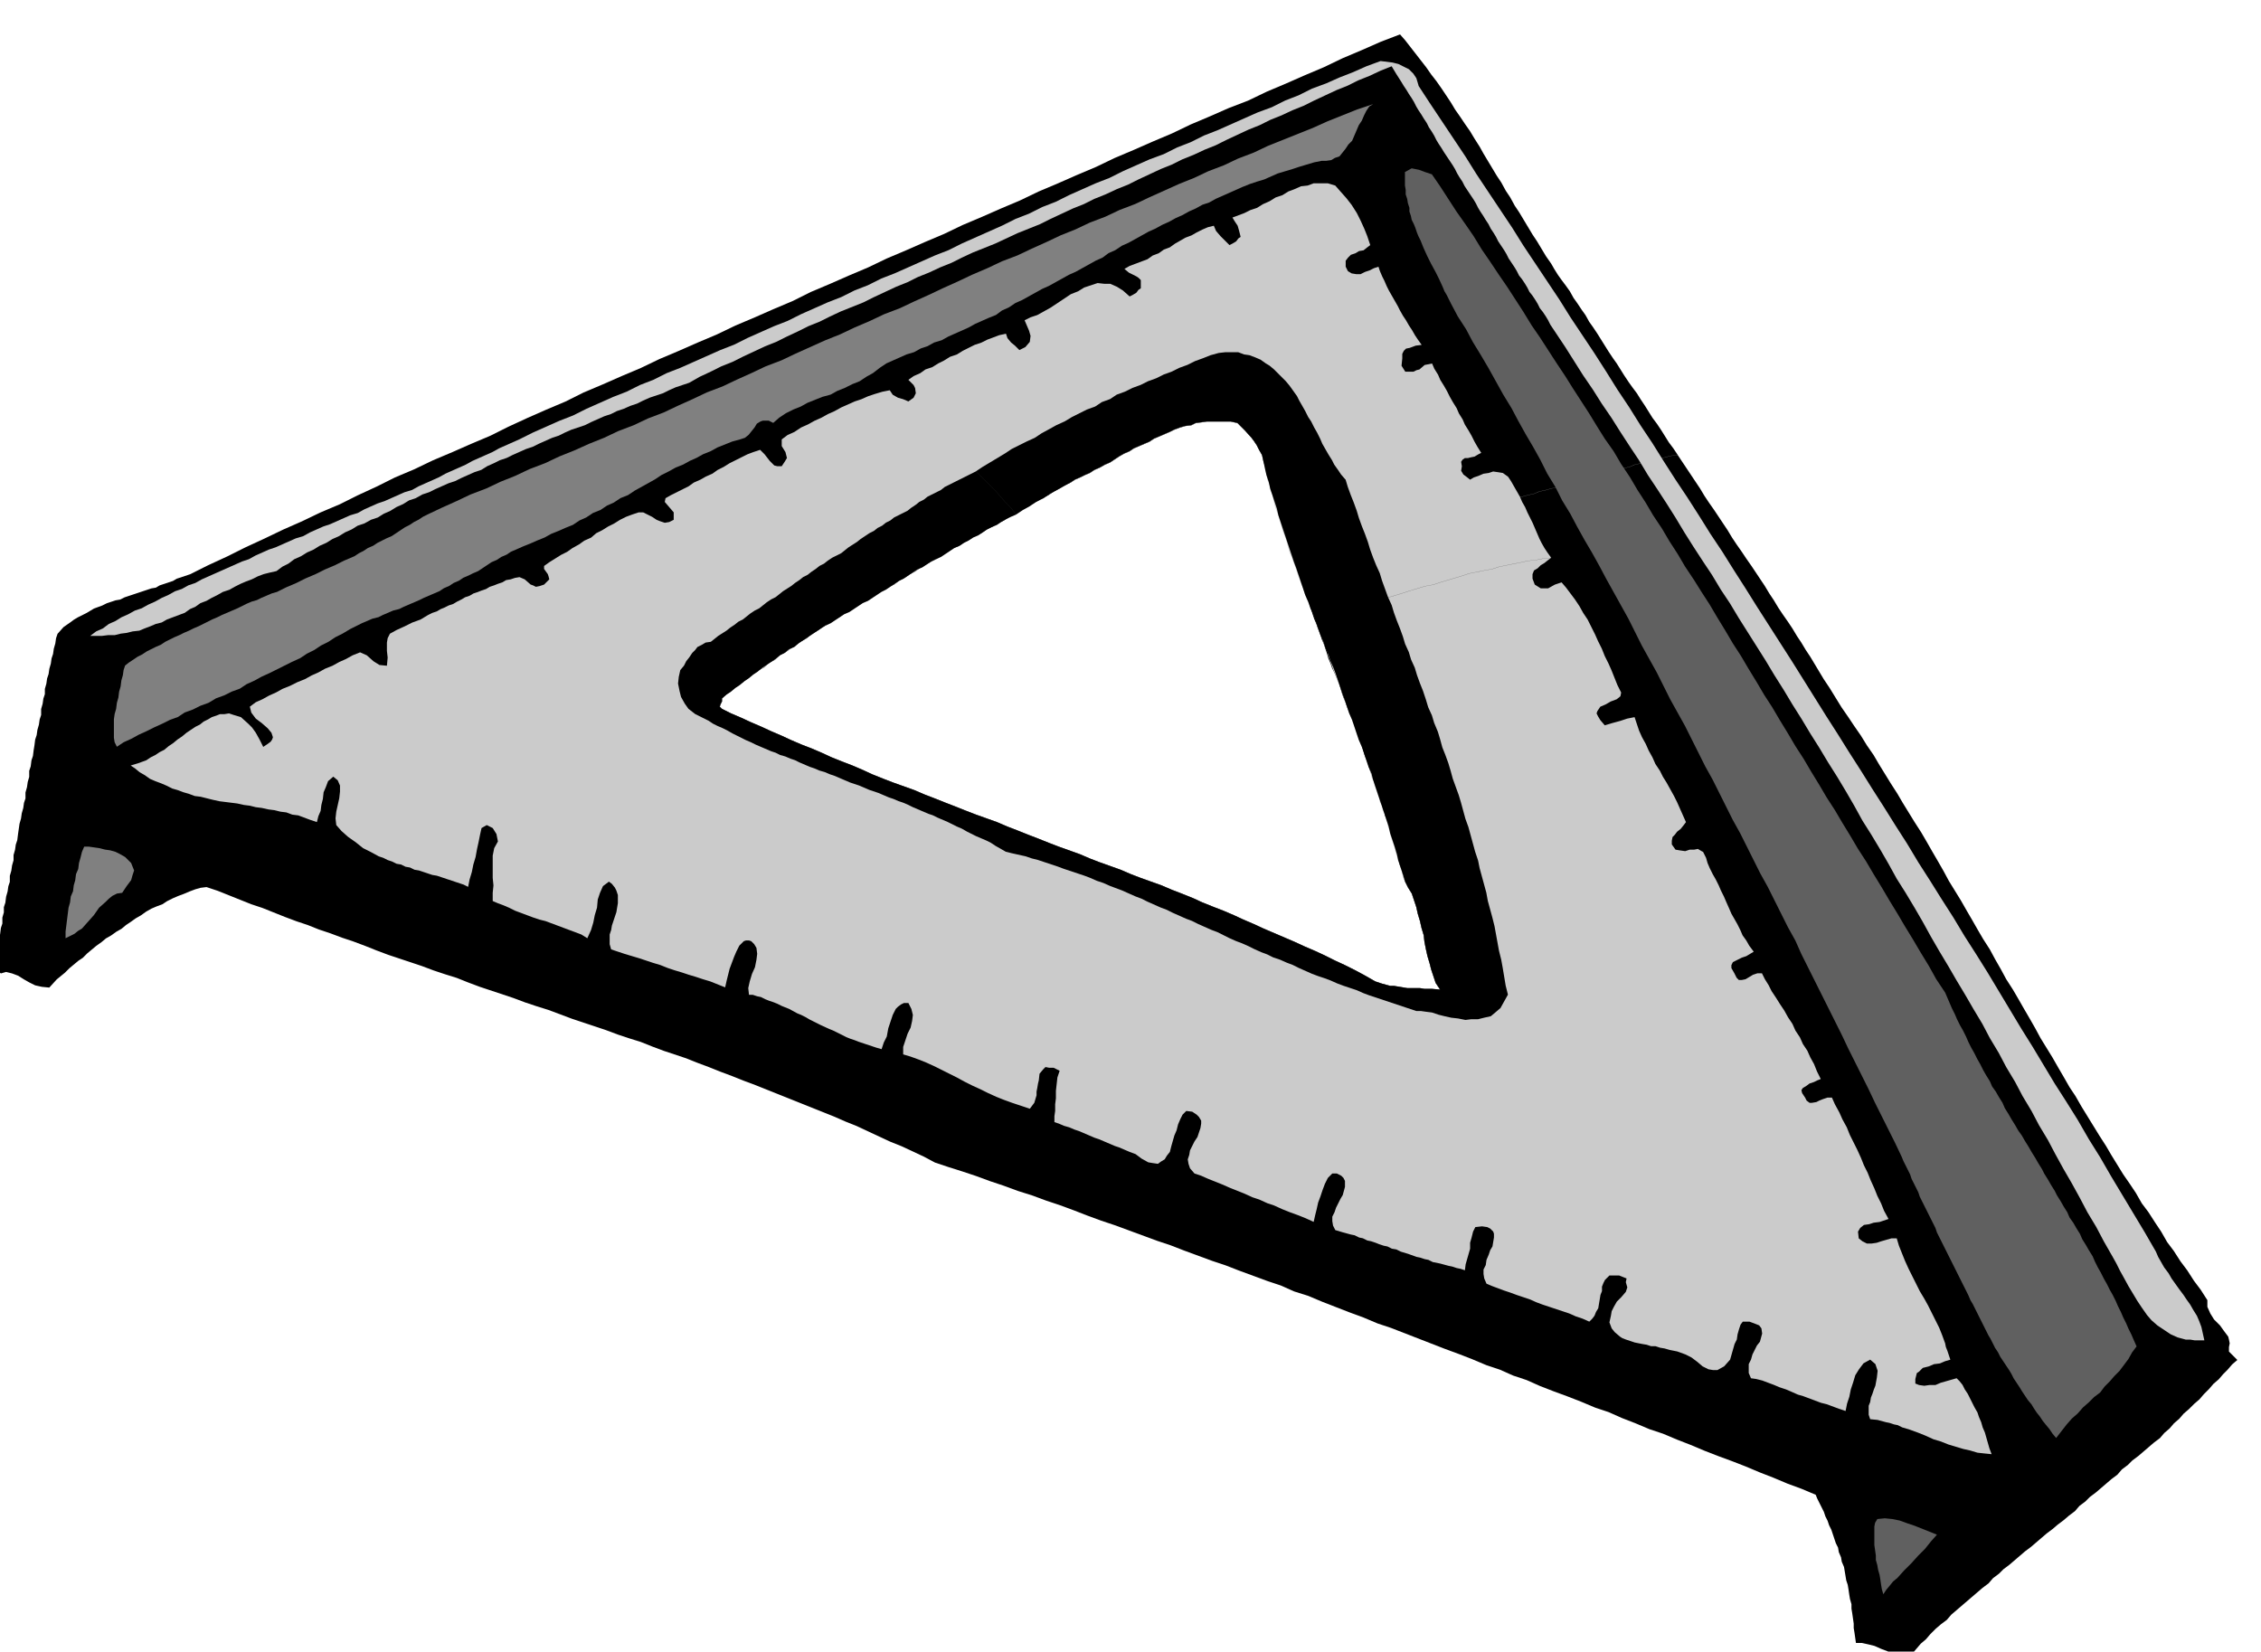
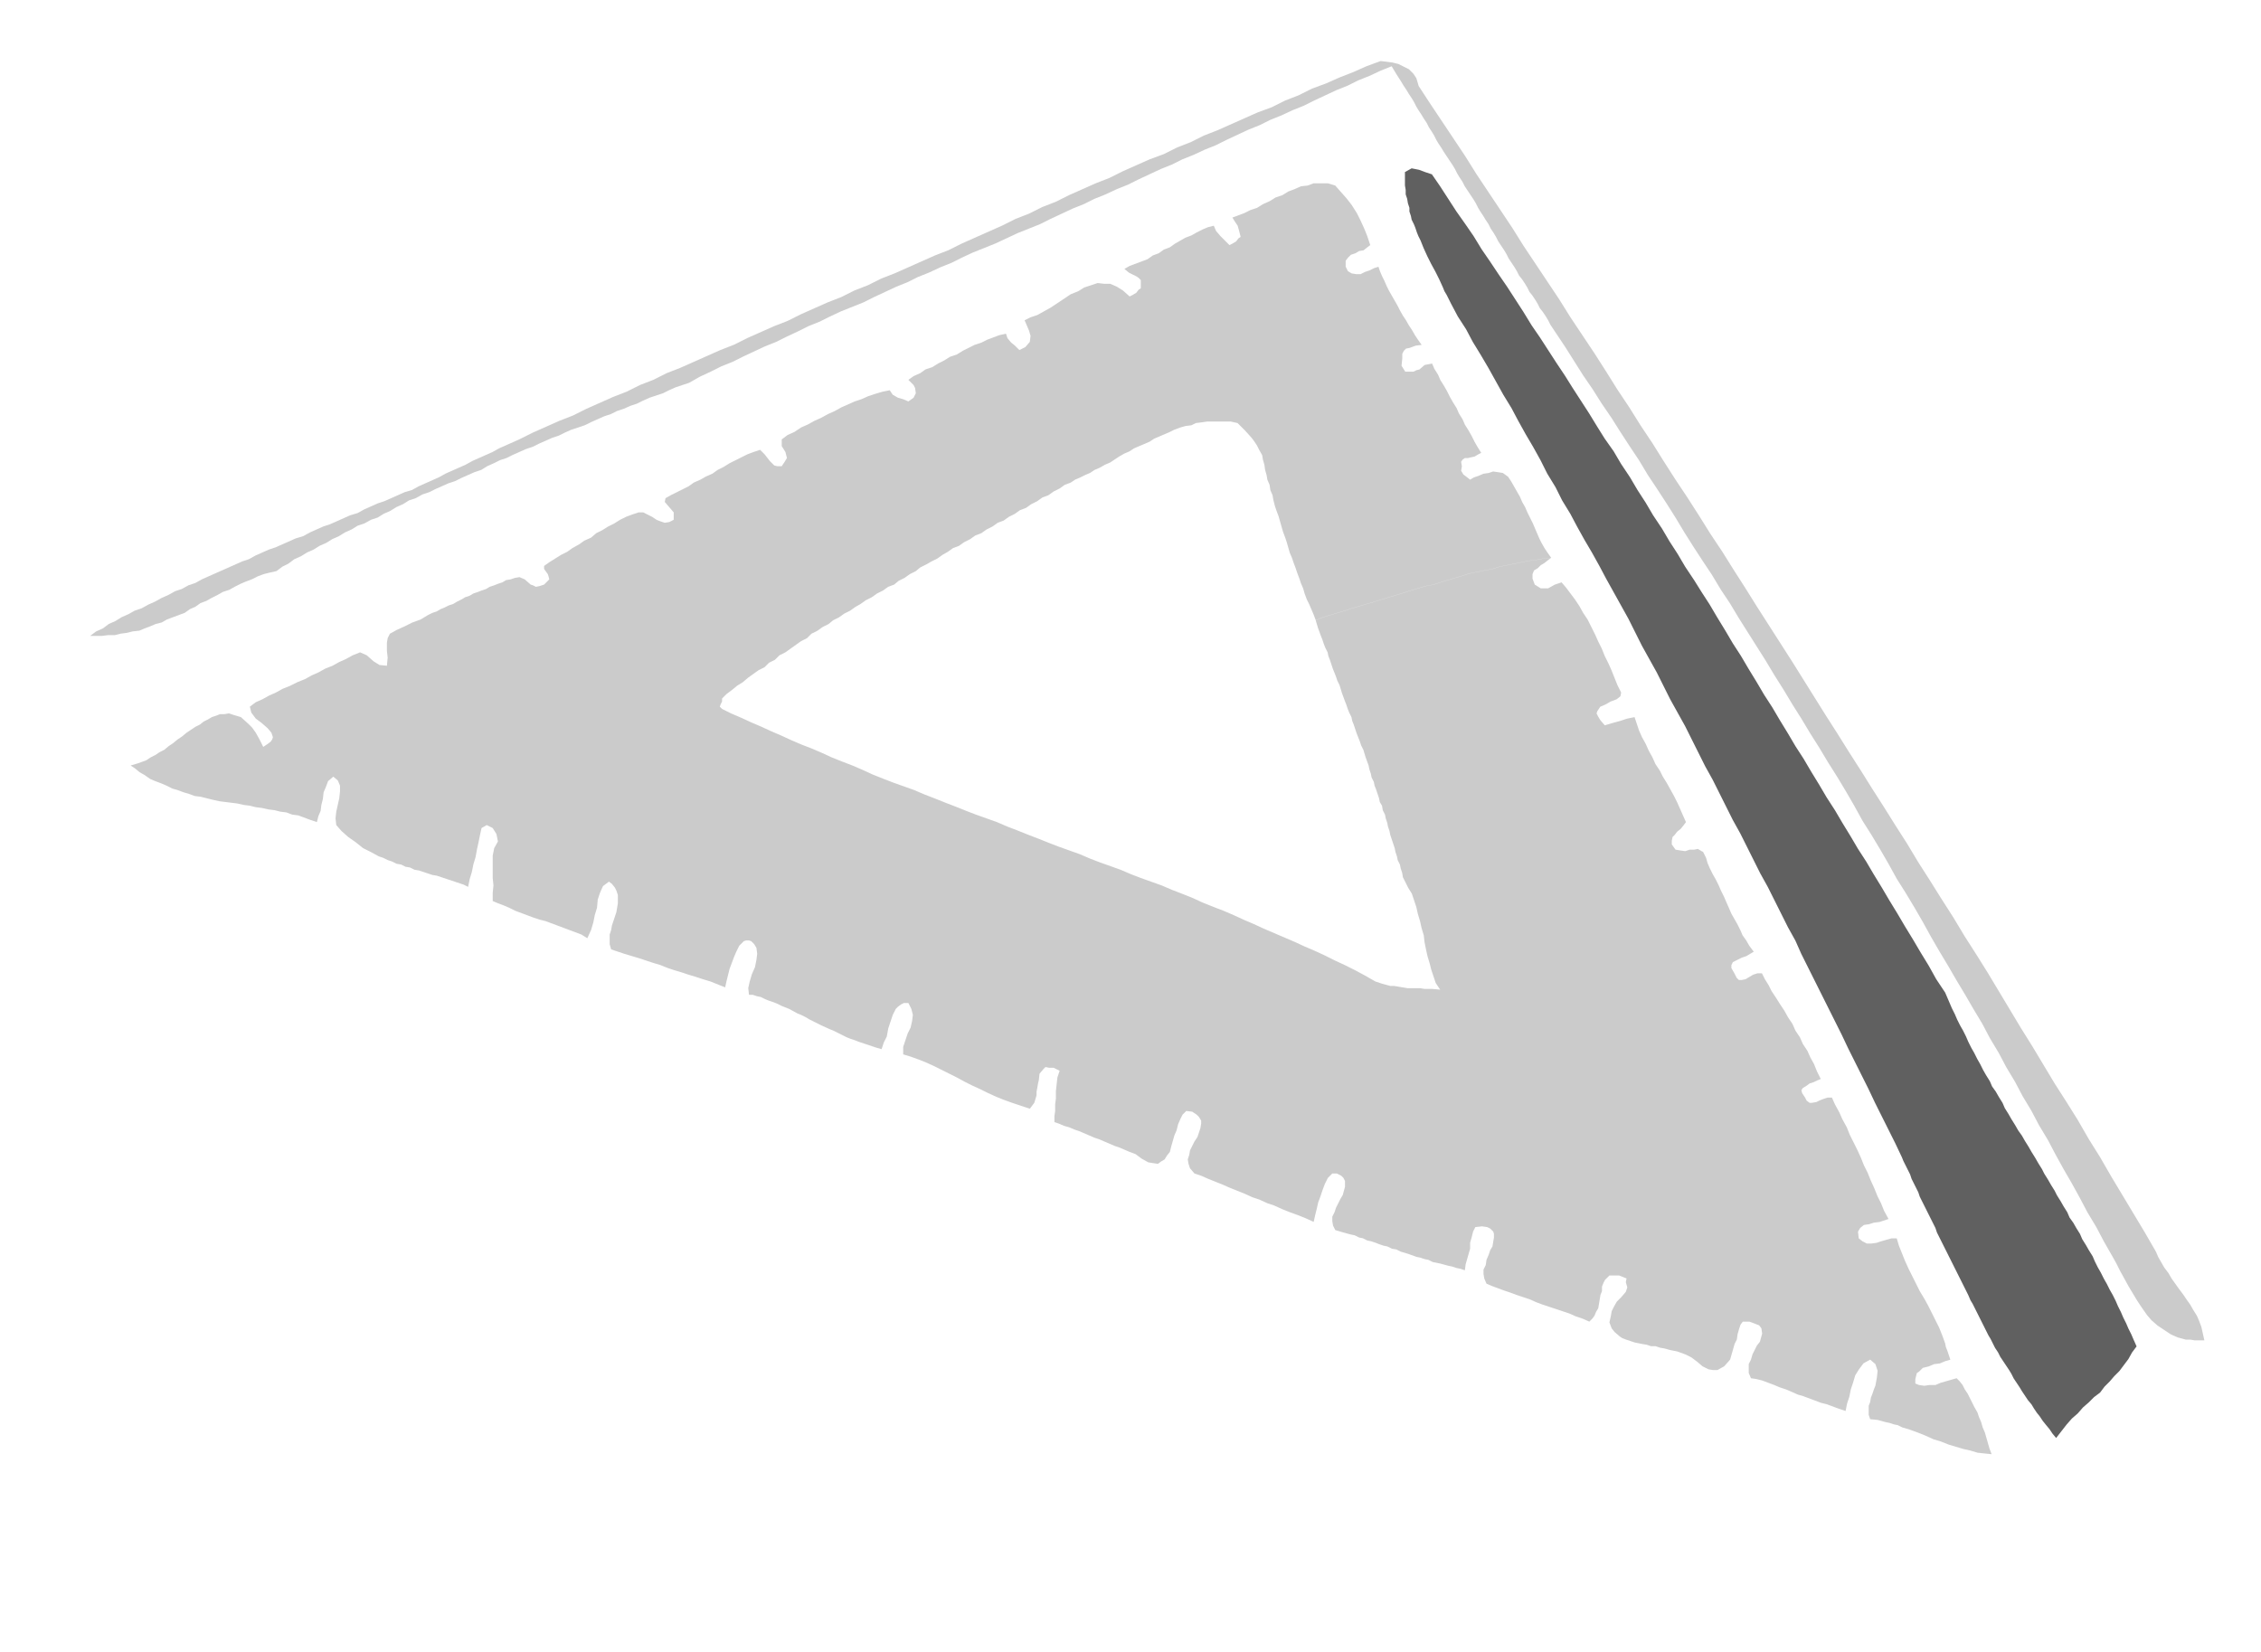
<svg xmlns="http://www.w3.org/2000/svg" width="490.455" height="358.337" fill-rule="evenodd" stroke-linecap="round" preserveAspectRatio="none" viewBox="0 0 3035 2218">
  <style>.brush1{fill:#000}.pen1{stroke:none}.brush2{fill:#cbcbcb}.brush3{fill:gray}.brush4{fill:#606060}</style>
-   <path d="M2992 1815v-6l1-5-1-5-1-4-6-8-5-7-8-8-5-8-4-9v-9l-9-14-9-12-9-14-9-12-9-14-9-12-8-14-8-12-9-14-9-12-8-14-8-12-9-13-8-13-8-13-7-12-9-14-8-13-8-13-8-13-8-14-8-12-8-14-7-12-8-14-8-13-8-13-7-13-8-14-7-12-8-14-7-12-9-14-7-13-8-14-7-13-9-14-7-12-8-14-7-12-8-14-8-13-8-13-7-13-8-14-7-12-8-14-7-12-9-14-8-13-8-13-7-12-9-14-8-13-8-13-7-12-9-13-8-13-9-13-8-12-9-13-8-13-8-13-8-12-6-10-6-10-6-10-6-9-6-10-6-9-6-10-6-9-7-10-6-9-6-10-6-9-6-10-6-9-6-9-6-9-7-10-6-9-7-10-6-9-6-10-6-9-6-9-6-9-7-10-6-9-6-10-6-9-6-9-6-9-6-9-6-9-9 1-8 2-8 2-8 3-9 1-7 2-9 2-7 3-9 2-7 2-9 2-7 3-8 2-8 2-8 2-7 3-9 2-8 2-8 2-8 3-9 2-7 2-9 2-7 3-9 2-7 2-9 2-7 3-8 2-8 2-8 3-7 3-9 2-8 2-8 2-8 3-8 2-8 3-8 2-7 3-9 2-8 2-8 3-8 3-8 2-8 2-8 3-7 3-9 2-8 2-8 2-7 3-9 2-8 3-8 2-7 3-9 2-7 2-9 3-7 3-8 2-8 2-8 3-7 3 1 6 2 6 2 7 3 7 2 6 2 6 2 7 3 7 2 6 2 7 2 6 3 7 2 6 3 7 2 7 3 7 2 6 2 6 2 7 3 7 2 6 3 6 3 7 3 7 2 6 2 7 2 6 3 7 2 6 3 7 3 7 3 7 2 6 2 6 2 7 3 7 2 6 2 6 2 7 3 7 2 6 2 7 2 6 3 7 2 6 3 7 2 7 3 7 1 6 3 7 1 7 3 7 2 6 2 7 2 7 3 7 1 6 2 7 2 7 2 7 1 6 3 7 1 7 3 8 4 8 5 8 3 9 3 9 2 9 3 10 2 9 3 10 1 9 2 10 2 9 3 10 2 8 3 9 3 9 6 9-11-1h-10l-6-1h-17l-6-1-6-1-6-1h-5l-11-3-9-3-14-8-13-7-14-7-13-6-14-7-13-6-14-6-13-6-14-6-14-6-14-6-13-6-14-6-13-6-14-6-13-5-15-6-13-6-15-6-13-5-14-6-14-5-14-5-13-5-14-6-14-5-14-5-13-5-14-6-14-5-14-5-13-5-15-6-13-5-15-6-13-5-14-6-14-5-14-5-13-5-15-6-13-5-15-6-13-5-14-6-14-5-14-5-13-5-15-6-13-6-14-6-13-5-15-6-13-6-14-6-13-5-14-6-13-6-14-6-13-6-14-6-13-6-14-6-12-6-3-3 1-3 2-4v-4l6-6 8-6 6-5 8-5 7-6 7-5 7-5 8-4 6-6 8-4 6-6 8-4 7-5 7-5 7-5 8-4 6-6 8-4 7-5 8-4 6-5 8-4 7-5 8-4 7-5 7-4 7-5 8-4 7-5 8-4 7-5 8-3 6-5 8-4 7-5 8-4 6-5 8-4 7-4 8-4 7-5 7-4 7-5 8-3 7-5 8-4 7-5 8-3 7-5 8-4 7-5 8-3 7-5 8-4 7-5 8-3 7-5 8-4 7-5 8-3 7-5 8-4 7-5 8-3 6-4 7-3 6-3 7-3 6-4 7-3 7-4 7-3 6-4 6-4 7-4 7-3 6-4 7-3 7-3 7-3 6-4 7-3 7-3 7-3 6-3 8-3 7-2 8-1 6-3 8-1 7-1h32l9 2 10 10 9 10 3 4 4 6 3 6 4 7 2 9 3 9 2 9 3 9 3 9 3 9 3 9 3 10 2 9 3 9 3 9 3 10 3 9 4 10 3 10 4 10 7-3 8-3 8-2 8-2 7-3 9-3 7-2 9-2 7-3 8-2 8-3 9-2 7-3 8-2 8-2 9-2 7-3 8-3 8-2 8-2 8-3 8-3 8-2 9-2 7-3 8-2 8-3 8-2 8-3 8-2 8-2 9-2 7-3 8-3 8-2 8-2 7-3 9-2 7-2 9-2 7-3 9-2 7-2 9-2 8-3 8-2 8-2 9-2 7-3 8-2 8-2 8-2 7-3 9-2 7-2 9-2 7-3 9-2 7-2 9-1 8-3 8-2 8-2 9-1-6-9-6-8-5-8-5-8-6-9-6-8-5-8-5-8-6-9-5-8-6-8-5-7-6-9-5-8-5-8-5-7-6-9-5-8-5-8-5-8-6-9-5-7-5-9-5-7-6-9-5-7-5-9-5-7-6-8-5-7-5-8-4-7-7-10-6-10-6-10-6-9-6-10-6-10-6-10-6-9-6-11-6-9-6-11-6-9-6-10-6-10-6-10-5-9-7-11-6-10-7-10-6-9-7-10-6-10-6-9-6-9-7-10-7-9-7-10-7-9-7-9-7-9-7-9-7-8-26 10-25 11-26 11-25 12-26 11-25 11-26 11-25 12-26 10-25 11-26 11-25 12-26 11-25 11-26 11-25 12-26 11-25 11-26 11-25 12-26 11-25 11-26 11-25 12-26 11-25 11-26 11-25 12-26 11-25 11-26 11-24 12-26 11-25 11-26 11-25 12-26 11-25 11-26 11-25 12-26 11-25 11-26 11-24 12-26 11-25 11-26 12-24 12-26 11-25 11-26 11-25 12-26 11-24 12-26 12-24 12-26 11-25 12-25 11-25 12-26 12-24 12-26 12-24 12-6 2-6 2-6 2-5 3-6 2-6 2-6 2-5 3-6 1-6 2-6 2-6 2-6 2-6 2-6 2-6 3-6 1-6 2-6 2-6 3-11 4-10 6-6 3-6 3-5 3-4 3-10 7-8 9-2 6-1 7-2 7-1 7-2 6-1 7-2 7-1 7-2 6-1 7-2 7v7l-2 6-1 7-2 7v8l-2 6-1 7-2 7-1 7-2 6-1 8-1 6-1 8-2 6-1 8-2 6v8l-2 7-1 7-2 7v8l-2 6-1 7-2 7-1 7-2 7-1 7-1 7-1 8-2 6-1 7-2 7v7l-2 7-1 7-2 7v8l-2 6-1 7-2 7-1 8-2 6v7l-2 7v8l-2 6-1 8-1 6-1 8-2 7v7l-2 7v8l2 6 5 4 7-2 8 2 8 3 8 5 7 4 8 4 9 2 10 1 10-11 11-9 6-6 6-5 6-5 6-4 6-6 6-5 6-5 7-5 6-5 7-4 7-5 7-4 6-5 6-4 7-5 7-4 7-5 7-4 7-3 8-3 6-4 8-4 7-3 8-3 7-3 8-3 7-2 8-1 15 5 15 6 15 6 15 6 15 5 15 6 15 6 16 6 15 5 15 6 15 5 16 6 15 5 16 6 15 6 16 6 15 5 15 5 15 5 16 6 15 5 16 5 15 6 16 6 15 5 15 5 15 5 16 6 15 5 16 5 16 6 16 6 15 5 15 5 15 5 16 6 15 5 16 5 15 6 16 6 15 5 15 5 15 6 16 6 15 6 16 6 15 6 16 6 15 6 15 6 15 6 15 6 15 6 15 6 15 6 16 7 15 6 15 7 15 7 15 7 15 6 15 7 15 7 15 8 18 6 19 6 18 6 19 7 18 6 19 7 19 6 19 7 18 6 19 7 18 7 19 7 18 6 19 7 19 7 19 7 18 6 18 7 19 7 19 7 18 6 18 7 19 7 19 7 18 6 18 8 19 6 19 8 18 7 18 7 19 7 19 8 18 6 18 7 18 7 18 7 18 7 19 7 18 7 19 8 18 6 18 8 18 6 18 8 18 7 19 7 18 7 19 8 18 6 18 8 18 7 19 8 18 6 19 8 18 7 19 8 18 7 19 7 18 7 19 8 18 7 19 8 19 7 19 8 2 5 3 6 3 6 3 6 2 6 3 6 2 6 3 6 2 6 2 6 2 6 3 6 1 6 3 7 1 6 3 7 1 6 1 6 1 6 2 6 1 6 1 7 1 6 2 7v6l1 6 1 7 1 7v6l1 6 1 7 1 7h8l9 2 8 2 9 4 8 3 9 4 9 3 9 4 6-7 6-7 6-7 7-6 6-7 7-7 7-6 8-6 6-7 7-6 7-6 7-6 7-6 7-6 7-6 8-6 6-7 8-6 6-6 8-6 7-6 7-6 7-6 8-6 7-6 7-6 7-6 8-6 7-6 8-6 7-6 8-6 6-7 8-6 6-6 8-6 7-6 7-6 7-6 8-6 6-7 8-6 6-6 8-6 7-6 7-6 7-6 8-6 6-7 7-6 6-7 7-6 6-7 7-6 7-7 7-6 6-7 7-7 6-7 7-6 6-7 6-6 6-7 7-6-6-6-5-5z" class="pen1 brush1" />
  <path d="m1904 115 15 23 16 24 16 24 16 24 15 24 16 24 16 24 16 24 15 24 16 24 16 24 16 24 15 24 16 24 16 24 16 25 15 24 16 24 15 24 16 24 15 24 16 25 16 24 16 25 15 24 16 24 15 24 16 25 15 24 16 25 16 25 16 25 15 24 15 24 15 24 16 25 15 24 16 25 15 24 16 25 15 24 16 25 15 25 16 25 15 24 16 25 15 25 16 25 15 24 15 25 15 25 15 25 15 24 15 25 15 25 16 25 15 24 15 26 15 24 15 26 15 25 15 25 15 25 15 26 3 7 4 7 4 7 6 8 4 7 5 7 5 7 6 8 4 6 5 7 4 7 5 8 3 7 3 8 2 9 2 9h-13l-6-1h-6l-11-3-9-4-9-6-9-6-8-7-6-7-7-10-6-9-6-10-6-10-6-11-5-9-5-10-5-9-12-21-10-19-12-20-10-19-11-20-11-19-11-20-10-19-12-20-10-19-12-20-10-19-12-20-10-19-12-20-10-19-12-20-11-19-12-20-11-19-12-20-11-19-11-20-11-19-12-20-12-19-11-20-11-19-12-20-12-19-11-20-11-19-12-20-12-19-12-20-12-19-12-20-12-19-12-20-12-19-12-20-12-19-12-19-12-19-12-20-12-18-12-20-12-18-13-20-12-19-12-20-12-19-13-20-12-18-12-20-12-18-13-20-12-19-13-19-12-19-13-19-12-19-12-19-12-18-4-6-4-6-3-6-3-5-4-6-4-5-3-6-3-5-4-6-4-5-3-6-3-5-4-6-4-5-3-6-3-5-4-6-4-6-3-6-3-5-4-6-4-6-3-6-3-5-4-6-3-6-4-6-3-5-4-6-3-5-3-6-3-5-4-6-4-6-4-6-3-6-4-6-3-5-3-6-3-5-4-6-4-6-4-6-3-5-4-6-3-5-3-6-3-5-4-6-3-6-4-6-3-5-4-6-3-5-3-6-3-5-4-6-3-5-4-6-3-5-7-11-6-10-15 6-15 7-15 6-14 7-15 6-15 7-15 7-14 7-15 6-15 7-15 6-14 7-15 6-15 7-15 7-14 7-15 6-15 7-15 6-14 7-15 6-15 7-15 7-14 7-15 6-15 7-15 6-14 7-15 6-15 7-15 7-14 7-15 6-15 6-15 7-15 7-15 6-15 6-15 7-14 7-15 6-15 7-15 6-14 7-15 6-15 7-15 7-14 7-15 6-15 6-15 7-14 7-15 6-14 7-15 7-14 7-15 6-15 7-15 7-14 7-15 6-14 7-15 7-14 8-9 3-9 3-9 4-8 4-9 3-9 3-9 4-8 4-9 3-9 4-9 3-8 4-9 3-9 4-9 4-8 4-9 3-9 3-9 4-8 4-9 3-9 4-9 4-8 4-9 3-9 4-9 4-8 4-9 3-8 4-9 4-8 5-9 3-9 4-9 4-8 4-9 3-9 4-9 4-8 4-9 3-9 5-9 3-8 5-9 4-8 5-9 4-8 5-9 3-9 5-9 3-8 5-9 4-8 5-9 4-8 5-9 4-8 5-9 4-8 5-9 4-8 6-8 4-8 6-9 2-8 2-8 3-8 4-8 3-7 3-8 4-7 4-9 3-7 4-8 4-7 4-8 3-7 5-7 3-7 5-8 3-8 3-8 3-7 4-8 2-7 3-8 3-7 3-9 1-8 2-8 1-8 2h-9l-8 1h-16l8-6 9-4 8-6 9-4 8-5 9-4 9-5 9-3 9-5 9-4 9-5 9-4 9-5 9-3 9-5 9-3 9-5 9-4 9-4 9-4 9-4 9-4 9-4 9-3 9-5 9-4 9-4 9-3 9-4 9-4 9-4 10-3 9-5 9-4 9-4 9-3 9-4 9-4 9-4 10-3 9-5 9-4 9-4 9-3 9-4 9-4 9-4 10-3 9-5 9-4 9-4 9-4 9-5 9-4 9-4 9-4 9-5 9-4 9-4 9-4 9-5 9-4 9-4 9-4 18-9 18-8 18-8 18-7 18-9 18-8 18-8 18-7 18-9 18-7 18-9 18-7 18-8 18-8 18-8 18-7 18-9 18-8 18-8 18-7 18-9 18-8 18-8 18-7 18-9 18-7 18-9 18-7 18-8 18-8 18-8 18-7 18-9 18-8 18-8 18-8 18-9 18-7 18-9 18-7 18-9 18-8 18-8 18-7 18-9 18-8 18-8 19-7 18-9 18-7 18-9 18-7 18-8 18-8 18-8 19-7 18-9 18-7 18-9 19-7 18-8 18-7 18-8 19-7 8 1 8 1 8 2 8 4 6 3 6 6 4 6 3 10z" class="pen1 brush2" />
-   <path d="m1843 140-5 3-4 6-3 6-3 7-4 6-3 7-3 7-3 7-5 5-4 6-4 5-4 5-6 2-5 3-7 1h-6l-10 2-10 3-10 3-9 3-10 3-10 3-9 4-9 4-10 3-9 3-10 4-9 4-9 4-9 4-9 4-9 5-9 3-9 5-9 4-9 5-9 4-9 5-9 4-9 5-9 4-9 5-9 5-9 5-9 4-9 6-9 4-8 6-9 4-9 5-9 5-9 5-9 4-9 5-9 5-9 5-9 4-9 5-9 5-9 5-9 4-9 6-9 4-8 6-10 4-9 4-9 4-9 5-9 4-9 4-9 4-9 5-10 3-9 5-9 3-9 5-10 3-9 4-9 4-9 4-9 6-9 7-9 5-9 6-10 4-10 5-10 4-9 5-11 3-10 4-10 4-9 5-10 4-10 5-9 6-8 7-6-3h-8l-3 1-5 3-3 5-4 5-4 5-5 4-6 2-11 3-10 4-10 4-9 5-10 4-9 5-9 4-9 5-10 4-9 5-10 5-9 6-9 5-9 5-9 5-9 6-10 4-9 6-9 4-9 6-10 4-9 6-9 4-9 6-10 4-9 4-10 4-9 5-10 4-9 4-10 4-9 4-7 3-6 4-7 3-6 4-7 3-6 4-6 4-6 4-7 3-6 3-7 3-6 4-7 3-6 4-7 3-6 4-7 3-7 3-7 3-6 3-7 3-7 3-7 3-6 3-8 2-7 3-7 3-6 3-8 2-7 3-7 3-6 3-10 5-10 6-10 5-9 6-10 5-9 6-10 5-9 6-11 5-10 5-10 5-10 5-11 5-9 5-11 5-9 6-11 4-10 5-11 4-10 6-11 4-10 5-11 4-9 6-11 4-10 5-11 5-10 5-11 5-9 5-11 5-9 6-3-6-1-6v-25l1-7 2-7 1-8 2-7 1-8 2-7 1-8 2-7 1-7 2-6 5-4 6-4 6-4 6-3 6-4 6-3 6-3 7-3 6-4 6-3 6-3 7-3 6-3 7-3 6-3 7-3 6-3 6-3 6-3 7-3 6-3 7-3 7-3 7-3 6-3 6-3 7-3 7-2 6-3 7-3 7-3 7-2 6-3 6-3 7-3 7-3 6-3 6-3 7-3 7-3 6-3 6-3 7-3 7-3 6-3 6-3 7-3 7-3 6-4 6-3 6-4 7-3 6-4 6-3 6-3 7-3 6-4 6-4 6-4 6-3 6-4 6-3 6-4 6-3 19-9 20-9 19-9 21-8 19-9 20-8 19-9 21-8 19-9 20-8 20-9 20-8 19-9 21-8 19-9 21-8 19-9 20-9 19-9 21-8 19-9 20-9 19-9 21-8 19-9 20-9 20-9 20-8 19-9 21-9 19-9 21-8 19-9 20-9 19-9 20-9 19-9 21-9 19-9 21-8 19-9 20-9 19-9 20-8 19-9 21-8 19-9 21-8 19-9 20-9 20-9 20-8 19-9 21-8 19-9 21-8 19-9 20-8 20-8 20-8 20-9 20-8 20-8 21-7z" class="pen1 brush3" />
  <path d="m1922 234 11 16 11 17 11 17 12 17 11 16 11 18 11 16 12 18 11 16 11 17 11 17 11 18 11 16 11 17 11 17 12 18 10 16 11 17 11 17 11 18 10 16 12 17 10 17 12 18 10 17 11 17 10 17 12 18 10 17 11 17 10 17 12 18 10 16 11 17 10 17 11 18 10 17 11 17 10 17 11 18 10 17 11 17 10 17 11 18 10 17 11 17 10 17 11 18 10 17 11 17 10 17 11 18 10 17 11 17 10 17 11 18 10 17 11 18 10 17 11 18 10 17 11 18 10 18 12 18 3 7 3 7 3 7 4 8 3 7 4 8 4 7 4 8 3 7 4 8 4 7 4 8 4 7 4 8 4 7 5 8 3 7 5 7 4 7 5 8 3 7 5 8 4 7 5 8 4 7 5 7 4 7 5 8 4 7 5 8 4 7 5 8 3 6 5 8 4 7 5 8 3 6 5 8 4 7 5 8 3 7 5 7 4 7 5 8 3 7 5 8 4 7 5 8 3 7 4 8 4 7 4 8 4 7 4 8 4 7 4 8 3 7 4 8 3 7 4 8 3 7 4 8 3 7 4 9-6 8-5 9-6 8-6 8-7 7-6 7-7 7-6 8-8 6-7 7-8 7-7 8-8 7-7 8-7 9-7 9-5-6-4-6-5-6-4-5-4-6-4-5-4-6-3-5-5-6-4-6-4-6-3-5-4-6-4-6-3-6-3-5-4-6-4-6-4-6-3-6-4-6-3-6-3-6-3-5-3-6-3-6-3-6-3-6-3-6-3-6-3-6-3-5-3-7-3-6-3-6-3-6-3-6-3-6-3-6-3-6-3-6-3-6-3-6-3-6-3-6-3-6-3-6-2-6-3-6-3-6-3-6-3-6-3-6-3-6-3-6-2-6-3-6-3-6-3-6-2-6-3-6-3-6-3-6-2-5-9-19-9-18-9-18-9-18-9-19-9-18-9-18-9-18-9-19-9-18-9-18-9-18-9-18-9-18-9-18-8-18-10-18-9-18-9-18-9-18-10-18-9-18-9-18-9-18-10-18-9-18-9-18-9-18-10-18-9-18-9-18-9-18-10-18-10-18-9-18-9-18-10-18-10-18-9-18-9-18-10-18-10-18-10-18-9-17-10-18-10-17-10-18-9-17-11-18-9-18-11-18-9-18-10-18-10-17-10-18-9-17-11-18-10-18-10-18-10-17-11-18-9-17-11-17-9-17-3-6-3-6-3-5-2-5-5-11-5-10-6-11-5-10-5-11-4-10-3-6-2-5-2-6-2-5-3-6-1-5-2-6v-5l-2-6-1-6-2-6v-6l-1-6v-18l9-5 10 2 8 3 9 3z" class="pen1 brush4" />
-   <path d="m164 1199-7 1-6 3-5 4-4 4-9 8-7 10-8 9-8 9-5 3-5 4-6 3-6 3v-9l1-8 1-8 1-8 1-8 2-7 1-8 3-7 1-8 2-7 1-8 3-7 1-8 2-7 2-8 3-7h6l7 1 7 1 8 2 7 1 7 2 6 3 7 4 8 8 4 10-2 6-2 7-6 8-6 9z" class="pen1 brush3" />
-   <path d="m2600 2061-8 9-8 10-9 9-9 10-10 10-9 10-6 5-4 5-5 6-4 6-2-7-1-6-1-7-1-6-2-7-1-6-2-7v-6l-1-7-1-7v-25l1-5 3-5 10-1 10 1 10 2 11 4 9 3 10 4 10 4 10 4z" class="pen1 brush4" />
  <path d="m2626 1851-7 2-7 2-7 2-7 3h-8l-7 1-7-1-5-2v-6l1-4 1-4 3-2 5-5 8-2 7-3 8-1 7-3 7-2-2-6-2-6-2-5-1-5-4-11-4-10-5-10-5-10-5-10-5-9-6-10-5-10-5-10-5-10-5-11-4-10-4-10-3-10h-7l-7 2-7 2-6 2-7 1h-6l-6-3-5-4-1-9 3-5 5-4 7-1 6-2 8-1 6-2 6-2-6-11-4-10-5-10-4-10-5-11-4-10-5-10-4-10-5-11-5-10-5-10-4-10-6-11-4-9-6-11-4-9h-6l-6 2-5 2-4 2-6 1h-3l-4-3-2-4-4-6-1-4 2-3 5-3 4-3 6-2 4-2 5-2-5-10-4-10-5-9-4-9-6-9-4-9-6-9-4-9-6-9-5-9-6-9-5-8-6-9-4-8-5-8-4-8h-6l-6 2-5 3-5 3-5 1h-4l-3-3-3-6-4-7v-4l2-4 6-3 6-3 6-2 5-3 5-3-6-8-4-7-5-7-3-7-4-8-4-7-4-7-3-7-4-9-3-7-4-8-3-7-4-8-4-7-4-8-3-7-2-7-2-4-2-4-2-1-5-3-5 1h-6l-6 2-7-1-6-1-5-7v-5l1-5 3-3 3-4 5-4 4-5 3-4-4-9-4-9-4-9-4-8-5-9-5-9-5-8-4-8-6-9-4-9-5-9-4-9-5-9-4-9-3-9-3-9-10 2-9 3-11 3-10 3-6-7-3-5-2-4 1-3 4-6 7-3 7-4 8-3 5-4 1-5-5-10-4-10-4-10-4-9-5-10-4-10-5-10-4-9-5-10-5-10-6-9-5-9-6-9-6-8-6-8-6-7-9 3-9 5h-10l-8-5-3-8v-6l2-5 5-3 4-4 5-3 5-4 4-3-11 1-10 2-10 1-9 2-10 2-10 2-10 2-9 3-11 2-10 2-10 2-9 3-10 3-10 3-10 3-9 3-11 2-10 3-10 3-9 3-10 3-10 3-10 3-9 3-11 3-10 3-10 3-9 3-10 3-10 3-10 3-9 4 3 10 4 11 2 5 2 6 2 5 3 6 1 5 2 5 2 6 2 6 2 5 2 5 2 6 3 6 3 10 4 11 2 5 2 6 2 5 3 6 1 5 2 5 2 6 2 6 2 5 2 5 2 6 3 6 3 10 4 11 1 5 2 6 1 5 3 6 1 5 2 5 2 6 2 6 1 5 3 5 1 6 3 6 1 5 2 6 1 5 2 6 1 5 2 6 2 6 2 6 1 5 2 6 1 5 3 6 1 5 2 6 1 6 3 6 4 8 5 8 3 9 3 9 2 9 3 10 2 9 3 10 1 9 2 10 2 9 3 10 2 8 3 9 3 9 6 9-11-1h-10l-6-1h-17l-6-1-6-1-6-1h-5l-11-3-9-3-14-8-13-7-14-7-13-6-14-7-13-6-14-6-13-6-14-6-14-6-14-6-13-6-14-6-13-6-14-6-13-5-15-6-13-6-15-6-13-5-14-6-14-5-14-5-13-5-14-6-14-5-14-5-13-5-14-6-14-5-14-5-13-5-15-6-13-5-15-6-13-5-14-6-14-5-14-5-13-5-15-6-13-5-15-6-13-5-14-6-14-5-14-5-13-5-15-6-13-6-14-6-13-5-15-6-13-6-14-6-13-5-14-6-13-6-14-6-13-6-14-6-13-6-14-6-12-6-3-3 1-3 2-4v-4l6-6 8-6 6-5 8-5 7-6 7-5 7-5 8-4 6-6 8-4 6-6 8-4 7-5 7-5 7-5 8-4 6-6 8-4 7-5 8-4 6-5 8-4 7-5 8-4 7-5 7-4 7-5 8-4 7-5 8-4 7-5 8-3 6-5 8-4 7-5 8-4 6-5 8-4 7-4 8-4 7-5 7-4 7-5 8-3 7-5 8-4 7-5 8-3 7-5 8-4 7-5 8-3 7-5 8-4 7-5 8-3 7-5 8-4 7-5 8-3 7-5 8-4 7-5 8-3 6-4 7-3 6-3 7-3 6-4 7-3 7-4 7-3 6-4 6-4 7-4 7-3 6-4 7-3 7-3 7-3 6-4 7-3 7-3 7-3 6-3 8-3 7-2 8-1 6-3 8-1 7-1h32l9 2 10 10 9 10 3 4 4 6 3 6 4 7 1 6 2 7 1 7 2 7 1 6 3 7 1 7 3 7 1 6 2 8 2 6 3 8 2 7 2 7 2 7 3 8 2 6 2 7 2 7 3 7 2 6 3 8 2 6 3 8 2 6 3 7 2 7 3 8 3 6 3 7 3 7 3 8 9-4 10-3 10-3 10-3 9-3 10-3 10-3 11-3 9-3 10-3 10-3 10-3 9-3 10-3 10-3 11-2 9-3 10-3 10-3 10-3 9-3 10-2 10-2 11-2 9-3 10-2 10-2 10-2 9-2 10-1 10-2 11-1-5-7-4-6-4-7-3-6-3-7-3-7-3-7-3-6-4-8-3-7-4-7-3-7-4-7-4-7-4-7-4-6-7-5-6-1-7-1-6 2-7 1-7 3-6 2-5 3-5-4-4-3-3-5 1-6-1-6 2-3 3-2h4l4-1 5-1 5-3 4-2-5-8-4-7-4-8-4-7-5-8-3-7-5-8-3-7-5-8-4-7-4-8-4-7-5-8-3-7-5-8-3-7-10 2-7 6-4 1-4 2h-11l-5-8 1-10v-6l2-4 3-3 5-1 8-3 8-1-5-7-4-6-4-7-4-6-4-7-4-6-4-7-3-6-4-7-4-7-4-7-3-6-3-7-3-6-3-7-2-6-6 2-6 3-6 2-6 3h-6l-6-1-5-3-3-6v-8l3-4 4-4 6-2 5-3 6-1 5-4 4-3-2-6-2-6-2-5-2-5-5-11-5-10-7-11-7-9-8-9-7-8-10-3h-19l-8 3-9 1-9 4-8 3-8 5-9 3-8 5-9 4-8 5-9 3-8 4-8 3-8 3 3 5 4 6 2 7 2 8-3 2-3 4-5 3-4 2-6-6-6-6-6-7-3-7-8 2-7 3-8 4-7 4-8 3-7 4-7 4-7 5-8 3-7 5-8 3-7 5-8 3-8 3-8 3-7 4 6 5 10 5 3 2 3 3v11l-3 2-3 4-5 3-4 2-9-8-8-5-9-4h-8l-9-1-9 3-9 3-8 5-10 4-9 6-9 6-9 6-9 5-9 5-9 3-8 4 3 7 3 7 2 7-1 8-6 7-8 4-6-6-5-4-5-6-2-6-9 2-8 3-8 3-8 4-9 3-8 4-8 4-8 5-9 3-8 5-8 4-8 5-9 3-7 5-9 4-7 5 2 2 5 5 2 4 1 7-3 6-7 5-7-3-7-2-7-4-4-6-10 2-10 3-9 3-9 4-9 3-9 4-9 4-9 5-9 4-9 5-9 4-9 5-9 4-9 6-9 4-8 6v9l5 8 1 4 1 4-3 5-4 6h-6l-4-1-3-3-3-3-7-9-6-6-9 3-8 3-8 4-8 4-8 4-8 5-8 4-7 5-9 4-7 4-9 4-7 5-8 4-8 4-8 4-7 4-1 5 6 7 6 7v10l-6 3-6 1-6-2-5-2-6-4-6-3-6-3h-6l-9 3-8 3-8 4-8 5-8 4-8 5-8 4-7 6-9 4-7 5-9 5-7 5-8 4-8 5-8 5-7 5v4l5 7 1 3 1 4-3 3-4 4-6 2-5 1-4-2-3-1-8-7-7-3-6 1-6 2-6 1-5 3-6 2-5 2-6 2-5 3-6 2-5 2-6 2-5 3-6 2-5 3-6 3-5 3-6 2-6 3-5 2-5 3-6 2-6 3-5 3-5 3-11 4-10 5-11 5-9 5-3 6-1 6v11l1 9-1 11-10-1-8-5-9-8-9-4-10 4-9 5-9 4-9 5-10 4-9 5-9 4-9 5-10 4-10 5-10 4-9 5-9 4-9 5-9 4-8 6 2 8 6 8 8 6 8 7 5 6 2 6-1 3-2 3-4 3-6 4-5-10-5-9-5-7-5-5-10-9-10-3-6-2-6 1h-6l-5 2-6 2-5 3-6 3-5 4-6 3-6 4-6 4-6 5-6 4-6 5-6 4-6 5-6 3-6 4-6 3-6 4-11 4-10 3 6 4 6 5 7 4 7 5 7 3 8 3 7 3 8 4 7 2 8 3 7 2 8 3 8 1 8 2 8 2 9 2 8 1 8 1 8 1 9 2 8 1 8 2 8 1 9 2 8 1 8 2 8 1 8 3 8 1 8 3 8 3 9 3 2-8 3-7 1-8 2-8 1-9 3-7 3-8 7-6 6 5 3 7v8l-1 9-2 9-2 9-1 9 1 9 7 8 9 8 10 7 10 8 10 5 11 6 6 2 6 3 6 2 6 3 6 1 6 3 6 1 6 3 6 1 6 2 6 2 6 2 6 1 6 2 6 2 6 2 6 2 6 2 6 2 6 3 2-10 3-10 2-10 3-10 2-11 2-9 2-10 2-9 7-4 8 4 5 8 2 10-5 9-2 10v30l1 10-1 10v11l7 3 8 3 7 3 8 4 8 3 8 3 8 3 9 3 8 2 8 3 8 3 8 3 8 3 8 3 8 3 8 5 5-11 3-10 2-10 3-10 1-11 3-9 4-9 8-6 4 3 4 5 2 4 2 6v11l-1 6-1 6-2 6-2 6-2 6-1 6-2 6v13l2 7 9 3 9 3 10 3 10 3 9 3 9 3 10 3 10 4 9 3 10 3 9 3 10 3 9 3 10 3 10 4 10 4 2-9 2-8 2-8 3-8 3-8 3-7 4-8 6-6 3-1h4l3 1 4 4 3 5 1 8-1 8-2 10-4 9-3 10-2 9 1 9h5l6 2 5 1 6 3 5 2 6 2 5 2 6 3 10 4 11 6 5 2 6 3 5 3 6 3 10 5 11 5 5 2 6 3 6 3 6 3 5 2 6 2 5 2 6 2 6 2 6 2 6 2 7 2 3-9 4-8 2-11 3-9 3-9 4-8 3-3 4-3 4-2h6l4 8 2 8-1 8-2 9-4 8-3 9-3 9v10l10 3 11 4 10 4 11 5 10 5 10 5 10 5 11 6 10 5 11 5 10 5 11 5 10 4 11 4 6 2 6 2 6 2 6 2 6-8 3-10v-5l1-5 1-6 1-4 1-9 5-6 3-3 5 1h6l8 4-3 9-1 9-1 9v10l-1 8v9l-1 7v8l6 2 7 3 7 2 7 3 6 2 7 3 7 3 7 3 6 2 7 3 7 3 7 3 6 2 7 3 7 3 8 3 8 6 9 5 6 1 7 1 4-3 5-3 3-5 4-5 2-8 2-7 2-7 3-7 2-8 3-7 3-6 5-5 8 1 6 4 3 3 3 5v4l-1 6-2 6-2 6-4 6-3 6-3 6-1 6-2 6 1 6 2 6 6 7 9 3 9 4 10 4 10 4 9 4 10 4 10 4 11 5 9 3 11 5 9 3 11 5 10 4 11 4 10 4 11 5 2-9 2-8 2-9 3-8 3-9 3-8 4-8 6-6h6l6 3 3 3 2 4v8l-3 11-3 5-3 6-3 6-2 6-3 6v6l1 6 3 6 10 3 11 3 5 1 6 3 5 1 6 3 5 1 6 2 5 2 6 2 5 1 6 3 6 1 6 3 10 3 11 4 5 1 6 2 5 1 6 3 10 2 11 3 5 1 6 2 5 1 6 2 1-8 2-7 2-7 2-7v-8l2-7 2-8 3-6 9-1 7 1 4 2 4 4 1 3v5l-1 6-1 6-3 5-2 6-3 7-1 7-3 6v6l1 6 3 7 7 3 8 3 8 3 9 3 8 3 9 3 9 3 9 4 8 3 9 3 9 3 9 3 9 3 9 4 9 3 9 4 4-4 3-4 2-5 3-5 1-6 1-6 1-6 2-5v-6l2-5 2-4 3-3 3-3h13l10 4-1 5 2 7-2 6-6 7-6 6-4 7-3 6-1 6-2 9 3 8 4 5 7 6 3 2 5 2 6 2 6 2 5 1 5 1 6 1 6 2h6l6 2 6 1 7 2 10 2 11 4 8 4 8 6 7 6 8 4 6 1h6l9-5 8-9 2-7 2-7 2-7 3-6 1-7 2-7 2-6 3-4h9l8 3 5 2 3 4 1 7-3 11-4 5-3 6-3 6-2 7-3 6v12l3 7 7 1 8 2 8 3 8 3 7 3 9 3 7 3 9 4 7 2 8 3 8 3 8 3 8 2 8 3 8 3 9 3 2-10 3-9 2-10 3-9 3-10 5-8 6-8 9-5 7 6 3 9-1 9-2 11-2 5-2 6-2 5-1 6-2 5v12l2 6 10 1 11 3 5 1 6 2 5 1 6 3 10 3 11 4 10 4 11 5 10 3 10 4 10 3 10 3 9 2 10 3 9 1 10 1-3-8-2-7-2-7-2-7-3-7-2-7-3-7-2-6-4-7-3-6-3-6-3-6-4-6-3-6-4-5-4-4z" class="pen1 brush2" />
-   <path d="m1806 644-6-7-4-6-5-7-3-6-5-8-4-7-4-7-3-7-4-8-4-7-4-8-4-6-4-8-4-7-4-7-3-6-5-7-5-7-5-6-5-5-6-6-5-5-6-5-5-3-7-5-7-3-8-3-7-1-8-3h-17l-9 1-11 3-10 4-11 4-10 5-11 4-10 5-11 4-10 5-11 4-10 5-11 4-10 5-11 4-9 6-11 4-9 6-11 4-10 5-10 5-10 6-11 5-9 5-11 6-9 6-11 5-10 5-10 5-9 6-10 6-10 6-10 6-9 6 6 6 7 7 7 7 7 7 6 7 7 8 7 7 7 9 9-6 9-5 9-6 10-5 9-6 9-5 9-5 9-5 6-4 7-3 6-3 7-3 6-4 7-3 7-4 7-3 6-4 6-4 7-4 7-3 6-4 7-3 7-3 7-3 6-4 7-3 7-3 7-3 6-3 8-3 7-2 8-1 6-3 8-1 7-1h32l9 2 10 10 9 10 3 4 4 6 3 6 4 7 2 9 2 9 2 9 3 9 2 9 3 9 3 9 3 9 2 9 3 9 3 9 3 9 3 9 3 9 3 9 3 9 3 8 3 9 3 9 3 9 3 9 4 9 3 9 4 9 3 8 3 9 3 9 4 9 3 9 4 9 3 9 4 9 3 8 3 9 3 9 3 9 3 8 3 9 3 9 4 9 3 9 3 9 3 9 4 9 3 9 3 9 3 9 4 9 2 8 3 9 3 9 3 9 3 9 3 9 3 9 3 9 2 9 3 9 3 9 3 10 2 9 3 9 3 9 3 10 4 8 5 8 3 9 3 9 2 9 3 10 2 9 3 10 1 9 2 10 2 9 3 10 2 8 3 9 3 9 6 9-11-1h-10l-6-1h-17l-6-1-6-1-6-1h-5l-11-3-9-3-14-8-13-7-14-7-13-6-14-7-13-6-14-6-13-6-14-6-14-6-14-6-13-6-14-6-13-6-14-6-13-5-15-6-13-6-15-6-13-5-14-6-14-5-14-5-13-5-14-6-14-5-14-5-13-5-14-6-14-5-14-5-13-5-15-6-13-5-15-6-13-5-14-6-14-5-14-5-13-5-15-6-13-5-15-6-13-5-14-6-14-5-14-5-13-5-15-6-13-6-14-6-13-5-15-6-13-6-14-6-13-5-14-6-13-6-14-6-13-6-14-6-13-6-14-6-12-6-3-3 1-3 2-4v-4l6-5 6-4 6-5 6-4 6-5 6-4 6-5 6-4 6-5 6-4 6-4 6-4 6-5 6-3 6-5 7-3 6-5 6-4 6-4 6-4 6-4 6-4 6-4 7-3 6-4 6-4 6-4 7-3 6-4 6-4 6-4 7-3 6-4 6-4 6-4 6-3 6-4 6-4 6-4 6-3 6-4 6-4 6-4 7-3 6-4 6-4 6-3 7-3 6-4 6-4 6-4 7-3 6-4 6-3 6-4 7-3 6-4 6-4 6-3 7-3 6-4 7-4 6-3 7-3-7-9-7-7-7-8-6-7-7-7-7-7-7-7-6-6-6 3-6 3-6 3-6 3-6 3-6 3-6 3-5 4-6 3-6 3-6 3-5 4-6 3-5 4-6 4-5 4-6 3-6 3-6 3-5 4-6 3-5 4-6 3-5 4-6 3-6 4-6 4-5 4-11 7-10 8-6 3-6 3-6 4-5 4-6 3-5 4-6 4-5 4-6 3-5 4-6 4-5 4-11 7-10 8-6 3-6 4-5 4-5 4-6 3-6 4-5 4-5 4-6 3-5 4-6 4-5 4-11 7-10 8-7 1-5 3-6 3-3 4-4 4-4 6-4 5-3 6-5 6-2 9-1 9 2 10 2 8 5 9 5 7 9 7 6 3 6 3 6 3 6 4 6 3 7 3 6 3 7 4 6 3 6 3 6 3 7 3 6 3 7 3 7 3 7 3 6 2 6 3 7 2 7 3 6 2 6 3 7 3 7 3 6 2 7 3 7 2 7 3 6 2 7 3 7 3 7 3 6 2 6 2 7 3 7 3 6 2 6 2 7 3 7 3 6 2 7 3 6 2 7 3 6 3 7 3 7 3 7 3 6 2 6 3 7 3 7 3 6 3 6 3 7 3 7 4 6 3 6 3 7 3 7 3 6 3 6 4 7 4 7 4 8 2 9 2 9 2 9 3 8 2 9 3 9 3 9 3 8 3 9 3 9 3 9 3 8 3 9 4 9 3 9 4 8 3 8 3 9 4 9 4 8 3 8 4 9 4 9 4 8 3 8 4 9 4 9 4 8 3 8 4 9 4 9 4 8 3 8 4 8 4 9 4 8 3 9 4 8 4 9 4 8 3 8 4 9 3 9 4 8 3 8 4 9 4 9 4 8 3 9 3 8 3 9 4 8 3 9 3 9 3 9 4 8 3 9 3 9 3 9 3 9 3 9 3 9 3 9 3h6l7 1 8 1 9 3 8 2 9 2 9 1 10 2 8-1h9l8-2 9-2 6-5 7-6 5-9 5-9-3-12-2-12-2-12-2-11-3-12-2-11-2-11-2-11-3-12-3-11-3-11-2-11-3-11-3-11-3-11-2-10-4-12-3-11-3-11-3-11-4-11-3-11-3-11-3-10-4-11-4-11-3-11-3-10-4-11-4-10-3-11-3-10-5-12-3-10-5-11-3-10-4-12-4-10-4-11-3-10-5-11-3-10-5-11-3-10-4-11-4-10-4-11-3-10-5-11-4-11-4-11-3-10-5-11-4-10-4-11-3-10-4-11-4-10-4-11-3-10-4-11-4-10-4-11-3-10z" class="pen1 brush1" />
</svg>